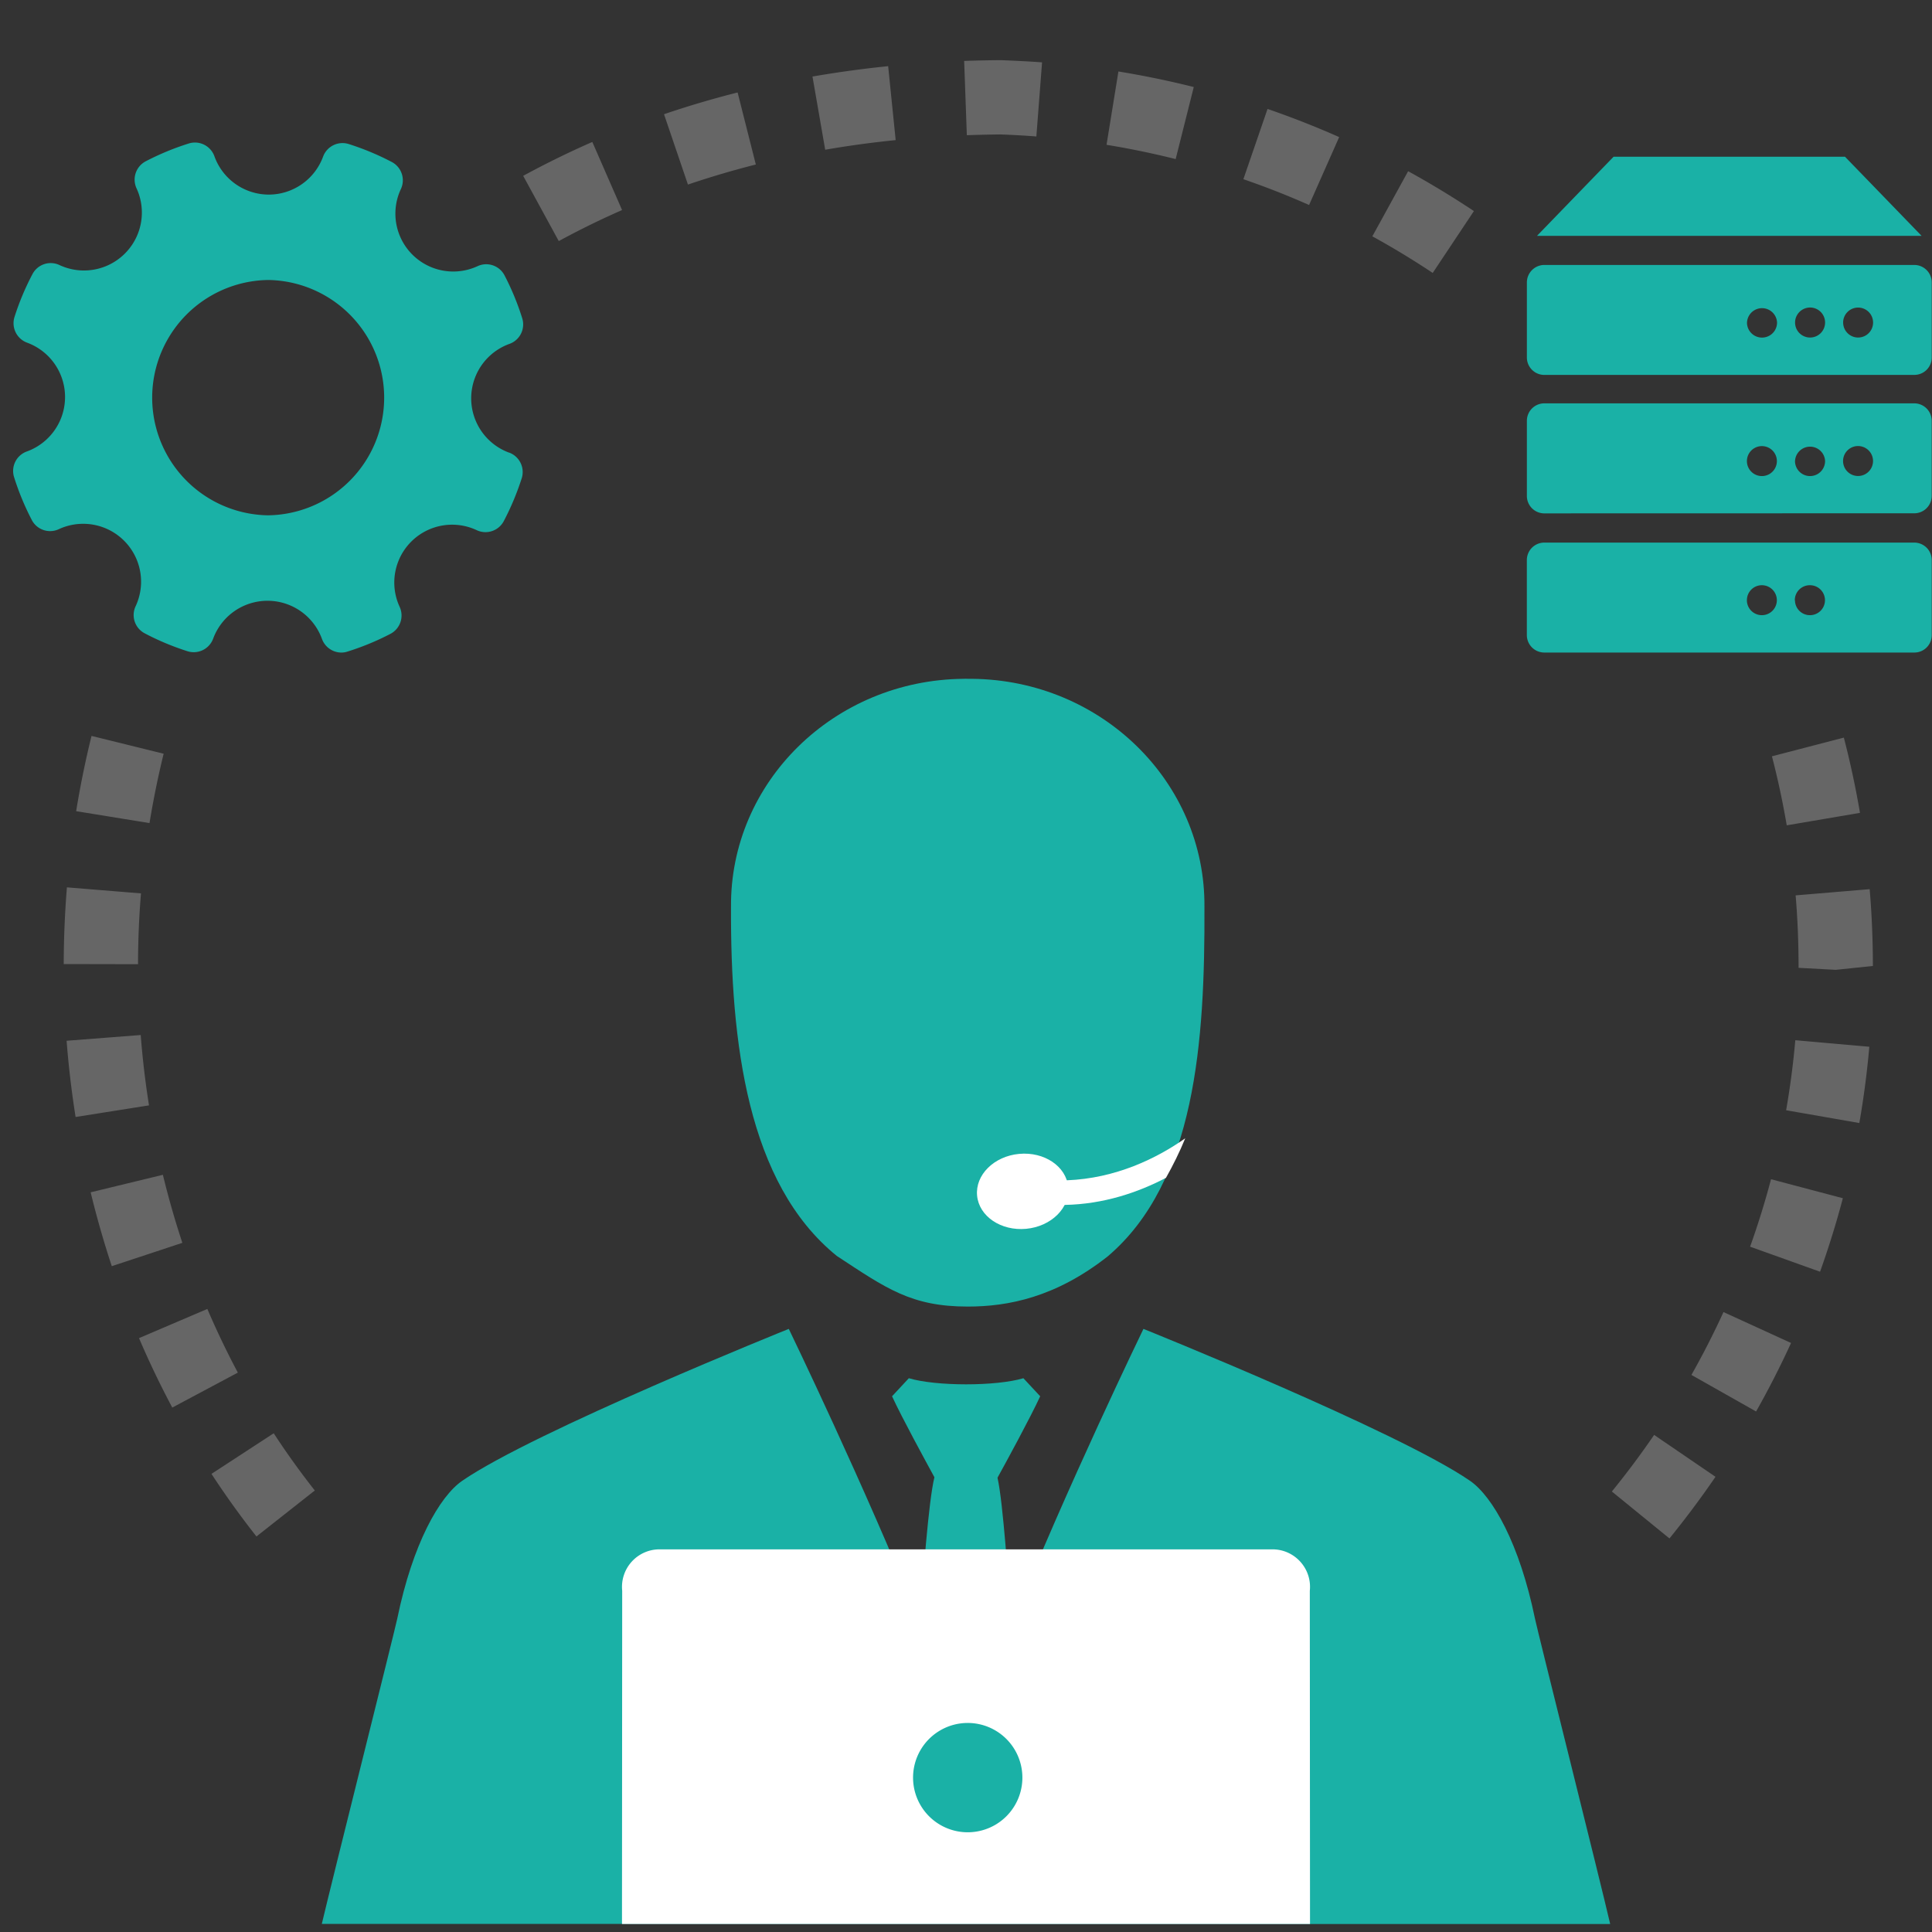
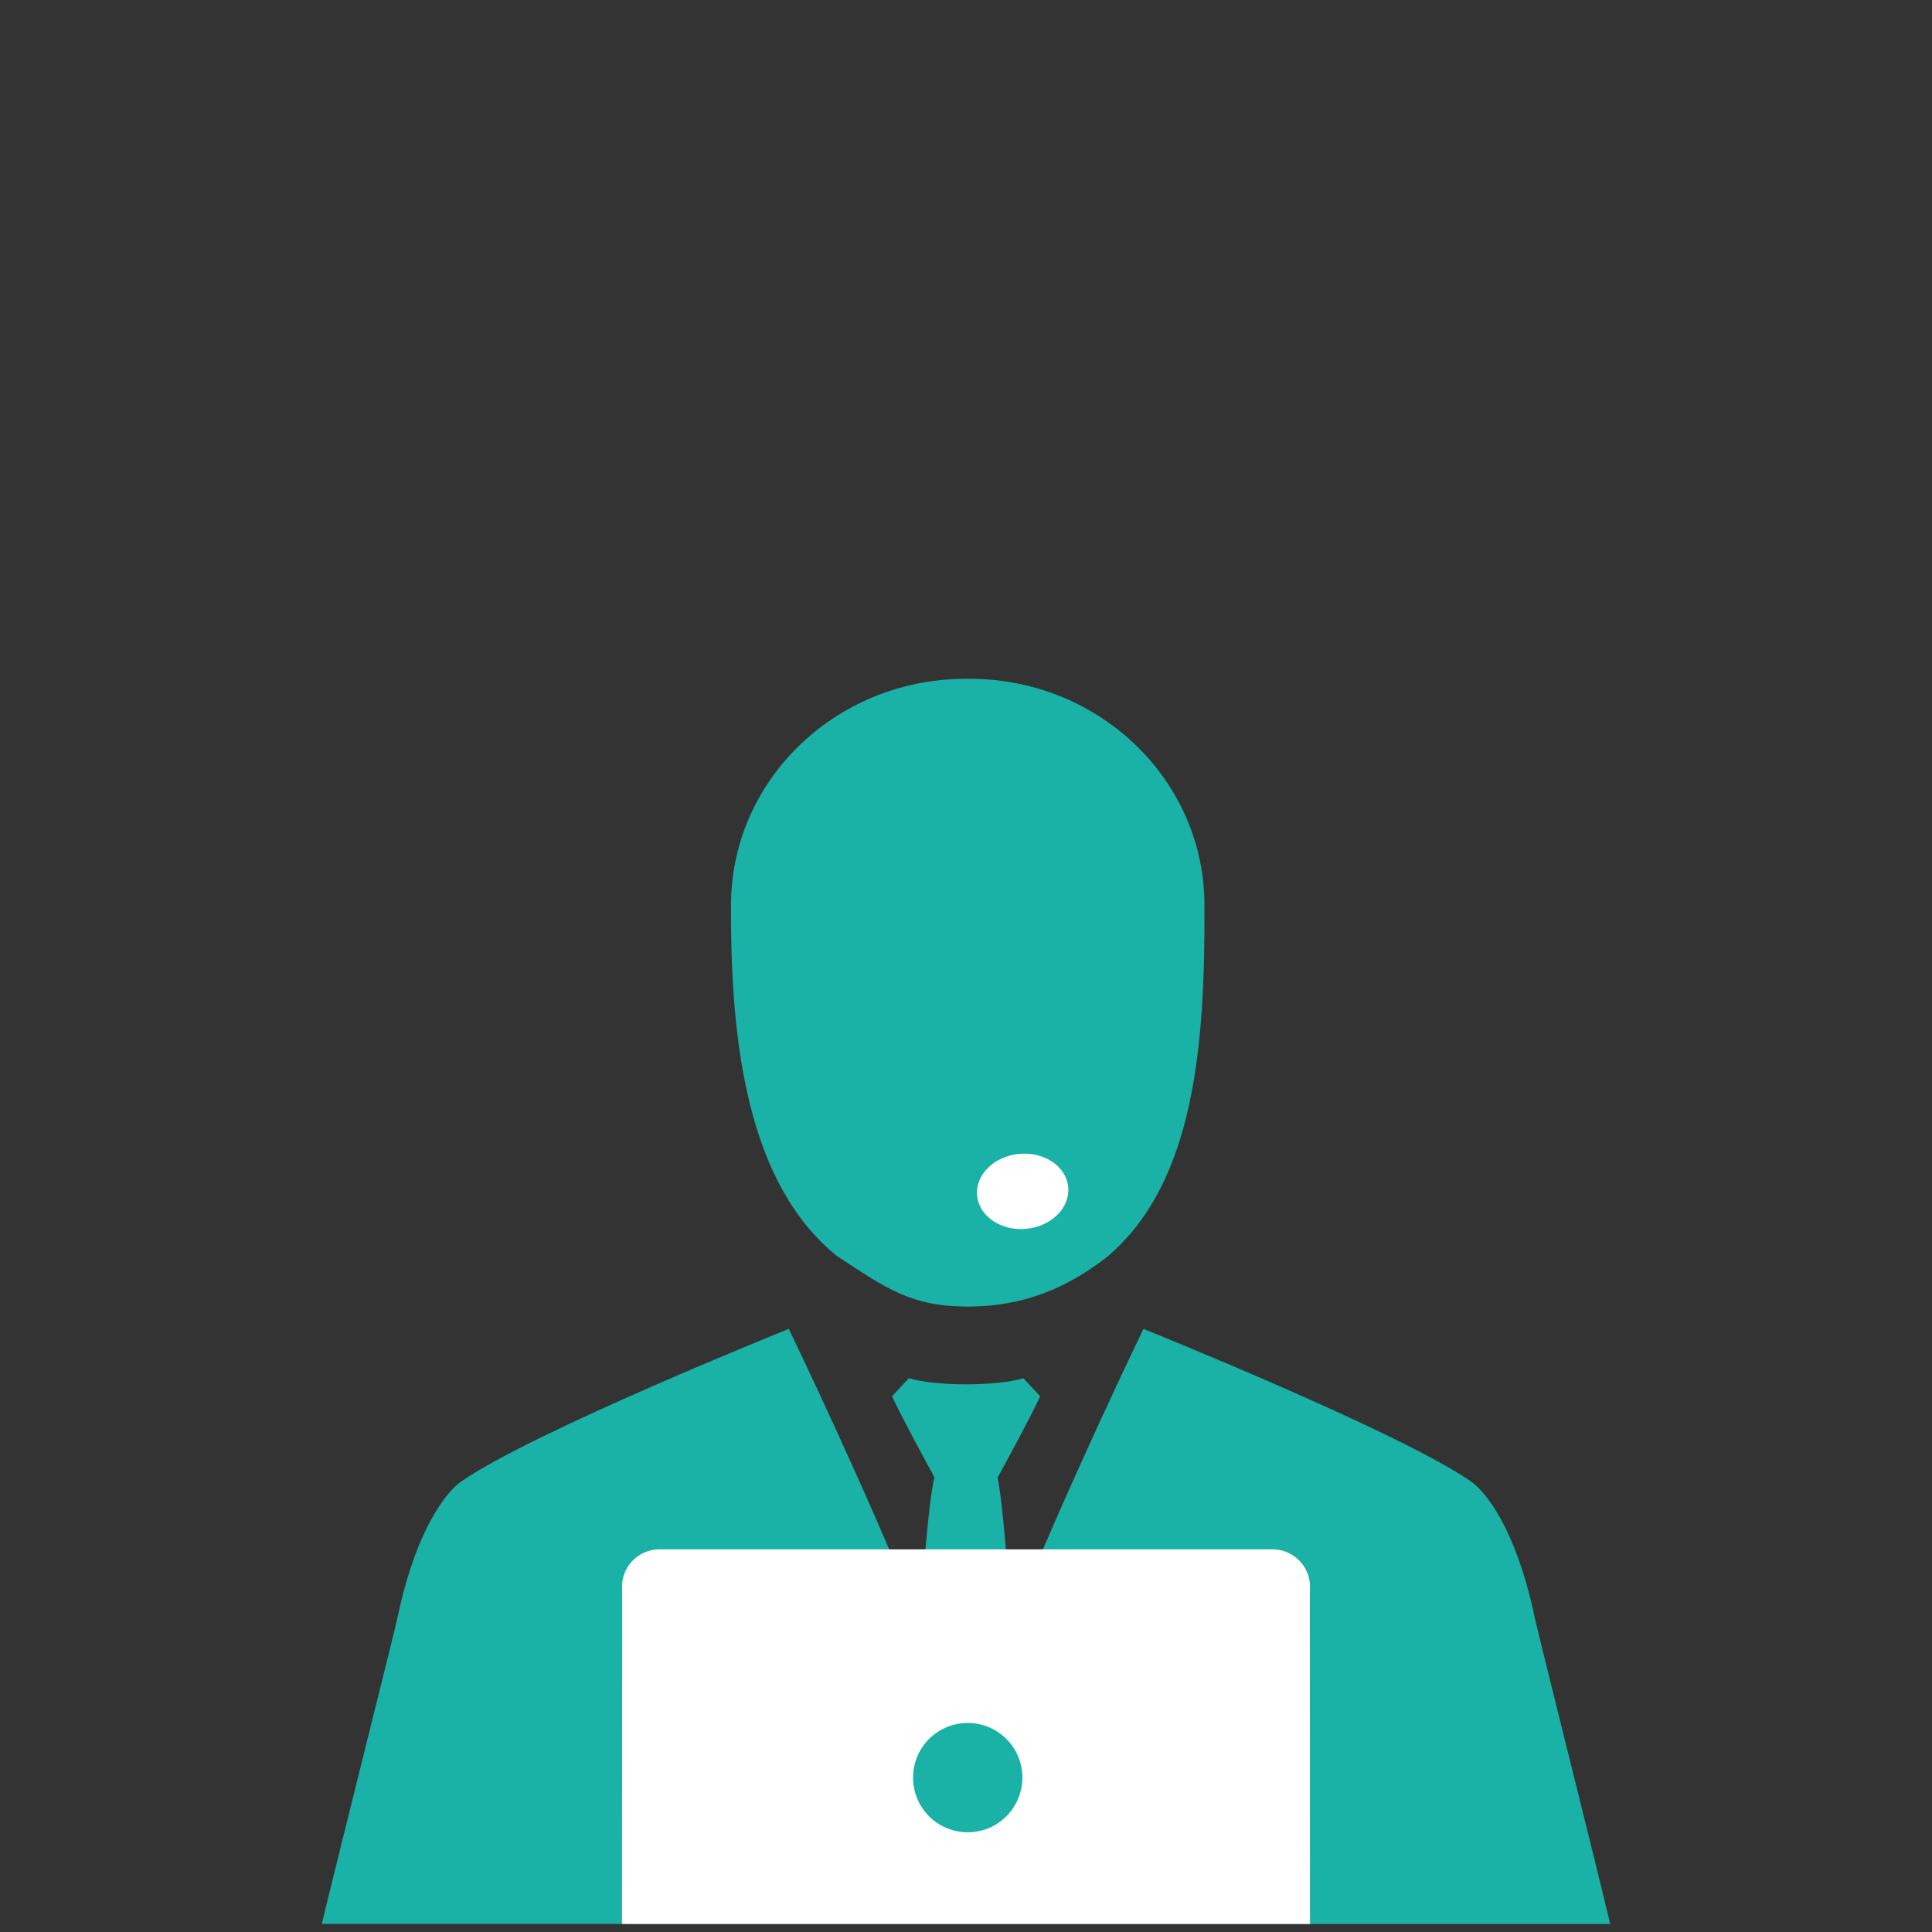
<svg xmlns="http://www.w3.org/2000/svg" version="1.1" x="0" y="0" viewBox="0 0 65 65" xml:space="preserve">
  <rect x="0" y="0" width="65" height="65" fill="#333333" stroke="none" />
  <style type="text/css">.st2{fill:#fff}.st25{fill:none}.st808{fill:#1ab1a6}</style>
  <g id="shared_x2F_top_x2F_image02">
-     <path d="M56.167 51.759l-1.938-1.579a28.19 28.19 0 001.422-1.904l2.065 1.409a31.471 31.471 0 01-1.549 2.074zm-47.539-.066a29.4 29.4 0 01-1.513-2.106l2.094-1.366a26.8 26.8 0 001.382 1.925l-1.963 1.547zm50.454-4.205l-2.176-1.23c.388-.687.751-1.399 1.079-2.115l2.273 1.04a30.64 30.64 0 01-1.176 2.305zm-53.286-.132a30.164 30.164 0 01-1.119-2.336l2.299-.982c.311.727.656 1.448 1.026 2.142l-2.206 1.176zm55.438-4.57l-2.354-.843c.266-.743.503-1.506.704-2.269l2.417.639a30.593 30.593 0 01-.767 2.473zm-57.473-.187a31.74 31.74 0 01-.711-2.485l2.43-.589c.187.769.407 1.539.655 2.289l-2.374.785zm58.794-4.816l-2.463-.43c.136-.777.24-1.57.309-2.356l2.49.22c-.075.856-.188 1.72-.336 2.566zM2.543 37.58a32.267 32.267 0 01-.302-2.565l2.493-.193c.061.791.155 1.587.279 2.367l-2.47.391zm59.218-4.951l-1.25-.068c0-.854-.033-1.653-.099-2.437l2.491-.209c.072.853.108 1.723.108 2.584l-1.25.13zM4.644 32.44l-2.5-.005c.001-.857.038-1.725.107-2.581l2.492.203a29.607 29.607 0 00-.099 2.383zm55.469-4.673c-.133-.78-.3-1.561-.498-2.322l2.419-.629c.216.83.398 1.682.543 2.532l-2.464.419zM5.03 27.692l-2.468-.401a32.16 32.16 0 01.517-2.532l2.427.599c-.188.765-.348 1.55-.476 2.334zM48.202 9.183a28.21 28.21 0 00-2.031-1.232l1.204-2.191c.752.413 1.497.865 2.213 1.341l-1.386 2.082zM18.799 8.111l-1.197-2.195a30.16 30.16 0 012.326-1.14l1.001 2.291c-.724.317-1.441.669-2.13 1.044zm4.346-1.901l-.805-2.367c.804-.274 1.637-.52 2.476-.732l.613 2.424c-.775.196-1.543.423-2.284.675zm20.898.687a27.678 27.678 0 00-2.211-.868l.813-2.364c.812.28 1.623.598 2.41.947l-1.012 2.285zm-16.28-1.859l-.428-2.463a36.697 36.697 0 012.546-.349l.253 2.488c-.8.08-1.597.189-2.371.324zm11.791.314a28.206 28.206 0 00-2.326-.48l.4-2.467c.85.138 1.702.314 2.535.523l-.609 2.424zm-7.026-.803l-.09-2.499a42.7 42.7 0 011.248-.026c.496.021.935.041 1.373.074l-.192 2.493a28.708 28.708 0 00-1.217-.068c-.344.004-.735.012-1.122.026z" fill="#666" />
    <rect x=".009" y=".044" class="st25" width="64.981" height="64.956" />
    <g>
      <rect x=".009" y=".022" class="st25" width="64.981" height="64.956" />
    </g>
-     <path id="パス_115958_00000144318593147631518340000008168820921324220090_" class="st808" d="M51.954 21.954a.588.588 0 01-.585-.582V18.84a.588.588 0 01.585-.585h12.452a.588.588 0 01.585.585v2.532a.584.584 0 01-.585.582H51.954zm8.436-1.761a.502.502 0 00.502.504h.003a.504.504 0 000-1.008h-.007a.504.504 0 00-.504.504h.006zm-1.618 0a.504.504 0 10.511-.504h-.007a.502.502 0 00-.503.501v.003h-.001zm-6.833-2.921a.587.587 0 01-.569-.585v-2.532a.588.588 0 01.585-.585h12.449a.588.588 0 01.586.585v2.532a.587.587 0 01-.566.582l-12.485.003zm10.069-1.761a.504.504 0 100-.001v.001zm-1.617 0a.506.506 0 101.012 0 .506.506 0 00-1.011 0h-.001zm-1.618 0a.504.504 0 101.008.004.504.504 0 00-1.008-.004zm-6.816-2.897a.588.588 0 01-.587-.582V9.499a.59.59 0 01.587-.585h12.448a.588.588 0 01.586.585v2.532a.585.585 0 01-.586.582H51.957zm10.054-1.762c0 .278.226.504.504.504h.002a.504.504 0 10-.507-.504h.001zm-1.618 0a.505.505 0 10.504-.506.507.507 0 00-.504.506zm-1.618 0a.506.506 0 101.012 0 .506.506 0 00-1.011-.001v.001h-.001zM51.71 7.935l2.578-2.663h7.784l2.578 2.663H51.71z" />
-     <path id="パス_115979_00000122699062983388543070000003631046586712150673_" class="st808" d="M17.126 15.228a1.947 1.947 0 01.01-3.657.695.695 0 00.435-.859 8.813 8.813 0 00-.598-1.45.693.693 0 00-.908-.306 1.947 1.947 0 01-2.579-2.593.696.696 0 00-.301-.911 8.915 8.915 0 00-1.453-.606.696.696 0 00-.863.426A1.95 1.95 0 019.04 6.547a1.947 1.947 0 01-1.825-1.286.696.696 0 00-.86-.435 8.971 8.971 0 00-1.455.602.697.697 0 00-.306.909 1.948 1.948 0 01-2.592 2.581.692.692 0 00-.908.301 8.831 8.831 0 00-.607 1.448.698.698 0 00.428.863 1.948 1.948 0 01-.008 3.658.696.696 0 00-.435.86c.157.5.357.985.599 1.449a.694.694 0 00.909.306 1.948 1.948 0 012.583 2.593.694.694 0 00.301.909c.463.245.948.447 1.447.606a.697.697 0 00.862-.428 1.949 1.949 0 013.658.01c.099.276.36.46.653.462a.656.656 0 00.205-.033c.5-.156.985-.356 1.449-.598a.697.697 0 00.307-.909 1.946 1.946 0 012.591-2.579.695.695 0 00.911-.3c.244-.463.446-.947.606-1.446a.697.697 0 00-.426-.864m-8.106 2.111h-.01a3.959 3.959 0 01.011-7.917h.012a3.959 3.959 0 01-.011 7.917" />
    <g>
      <path class="st808" d="M28.155 42.256c1.658 1.087 2.496 1.702 4.403 1.702 1.356 0 2.959-.308 4.718-1.695 2.944-2.513 3.265-7.208 3.246-11.742.039-4.205-3.464-7.645-7.826-7.683h-.138c-.045 0-.092-.006-.138 0-4.362.038-7.865 3.478-7.826 7.683-.018 4.532.544 9.295 3.561 11.735z" />
      <g>
        <g>
          <g>
-             <path class="st2" d="M35.939 39.938c.065.696-.568 1.325-1.415 1.404-.847.079-1.586-.421-1.651-1.117-.065-.696.568-1.325 1.415-1.404.847-.079 1.586.421 1.651 1.117z" />
+             <path class="st2" d="M35.939 39.938c.065.696-.568 1.325-1.415 1.404-.847.079-1.586-.421-1.651-1.117-.065-.696.568-1.325 1.415-1.404.847-.079 1.586.421 1.651 1.117" />
          </g>
        </g>
        <g>
          <g>
-             <path class="st2" d="M35.89 39.71c1.647-.063 3.026-.736 3.986-1.413-.181.444-.419.926-.648 1.33-.94.492-2.1.887-3.406.911-.049.005-.102.005-.156.005-.132 0-.268-.005-.4-.015l.049-.819c.195.011.385.016.575.001z" />
-           </g>
+             </g>
        </g>
      </g>
      <g>
        <g>
          <path class="st808" d="M54.173 64.732l-43.346-.005c.317-1.351 2.471-9.93 2.539-10.273.517-2.513 1.42-4.107 2.186-4.635 2.423-1.668 10.986-5.11 10.986-5.11s2.576 5.327 4.387 9.84c.137-1.441.306-3.999.512-4.849-.29-.533-1.098-2.011-1.425-2.724l.565-.607c.919.274 2.935.274 3.854 0l.565.607c-.333.723-1.156 2.233-1.436 2.74.195.871.354 3.461.486 4.923 1.811-4.535 4.424-9.93 4.424-9.93s8.563 3.442 10.986 5.11c.765.528 1.668 2.122 2.186 4.635.066.343 2.22 8.921 2.531 10.278z" />
        </g>
      </g>
      <g>
        <path class="st2" d="M44.074 64.73H20.926l.007-11.21a1.263 1.263 0 011.257-1.394h20.62c.75 0 1.335.649 1.257 1.394l.007 11.21z" />
      </g>
      <path id="パス_115957_00000145060503084080898640000014091675705690113439_" class="st808" d="M34.397 59.805a1.839 1.839 0 100 .002v-.002" />
    </g>
  </g>
</svg>